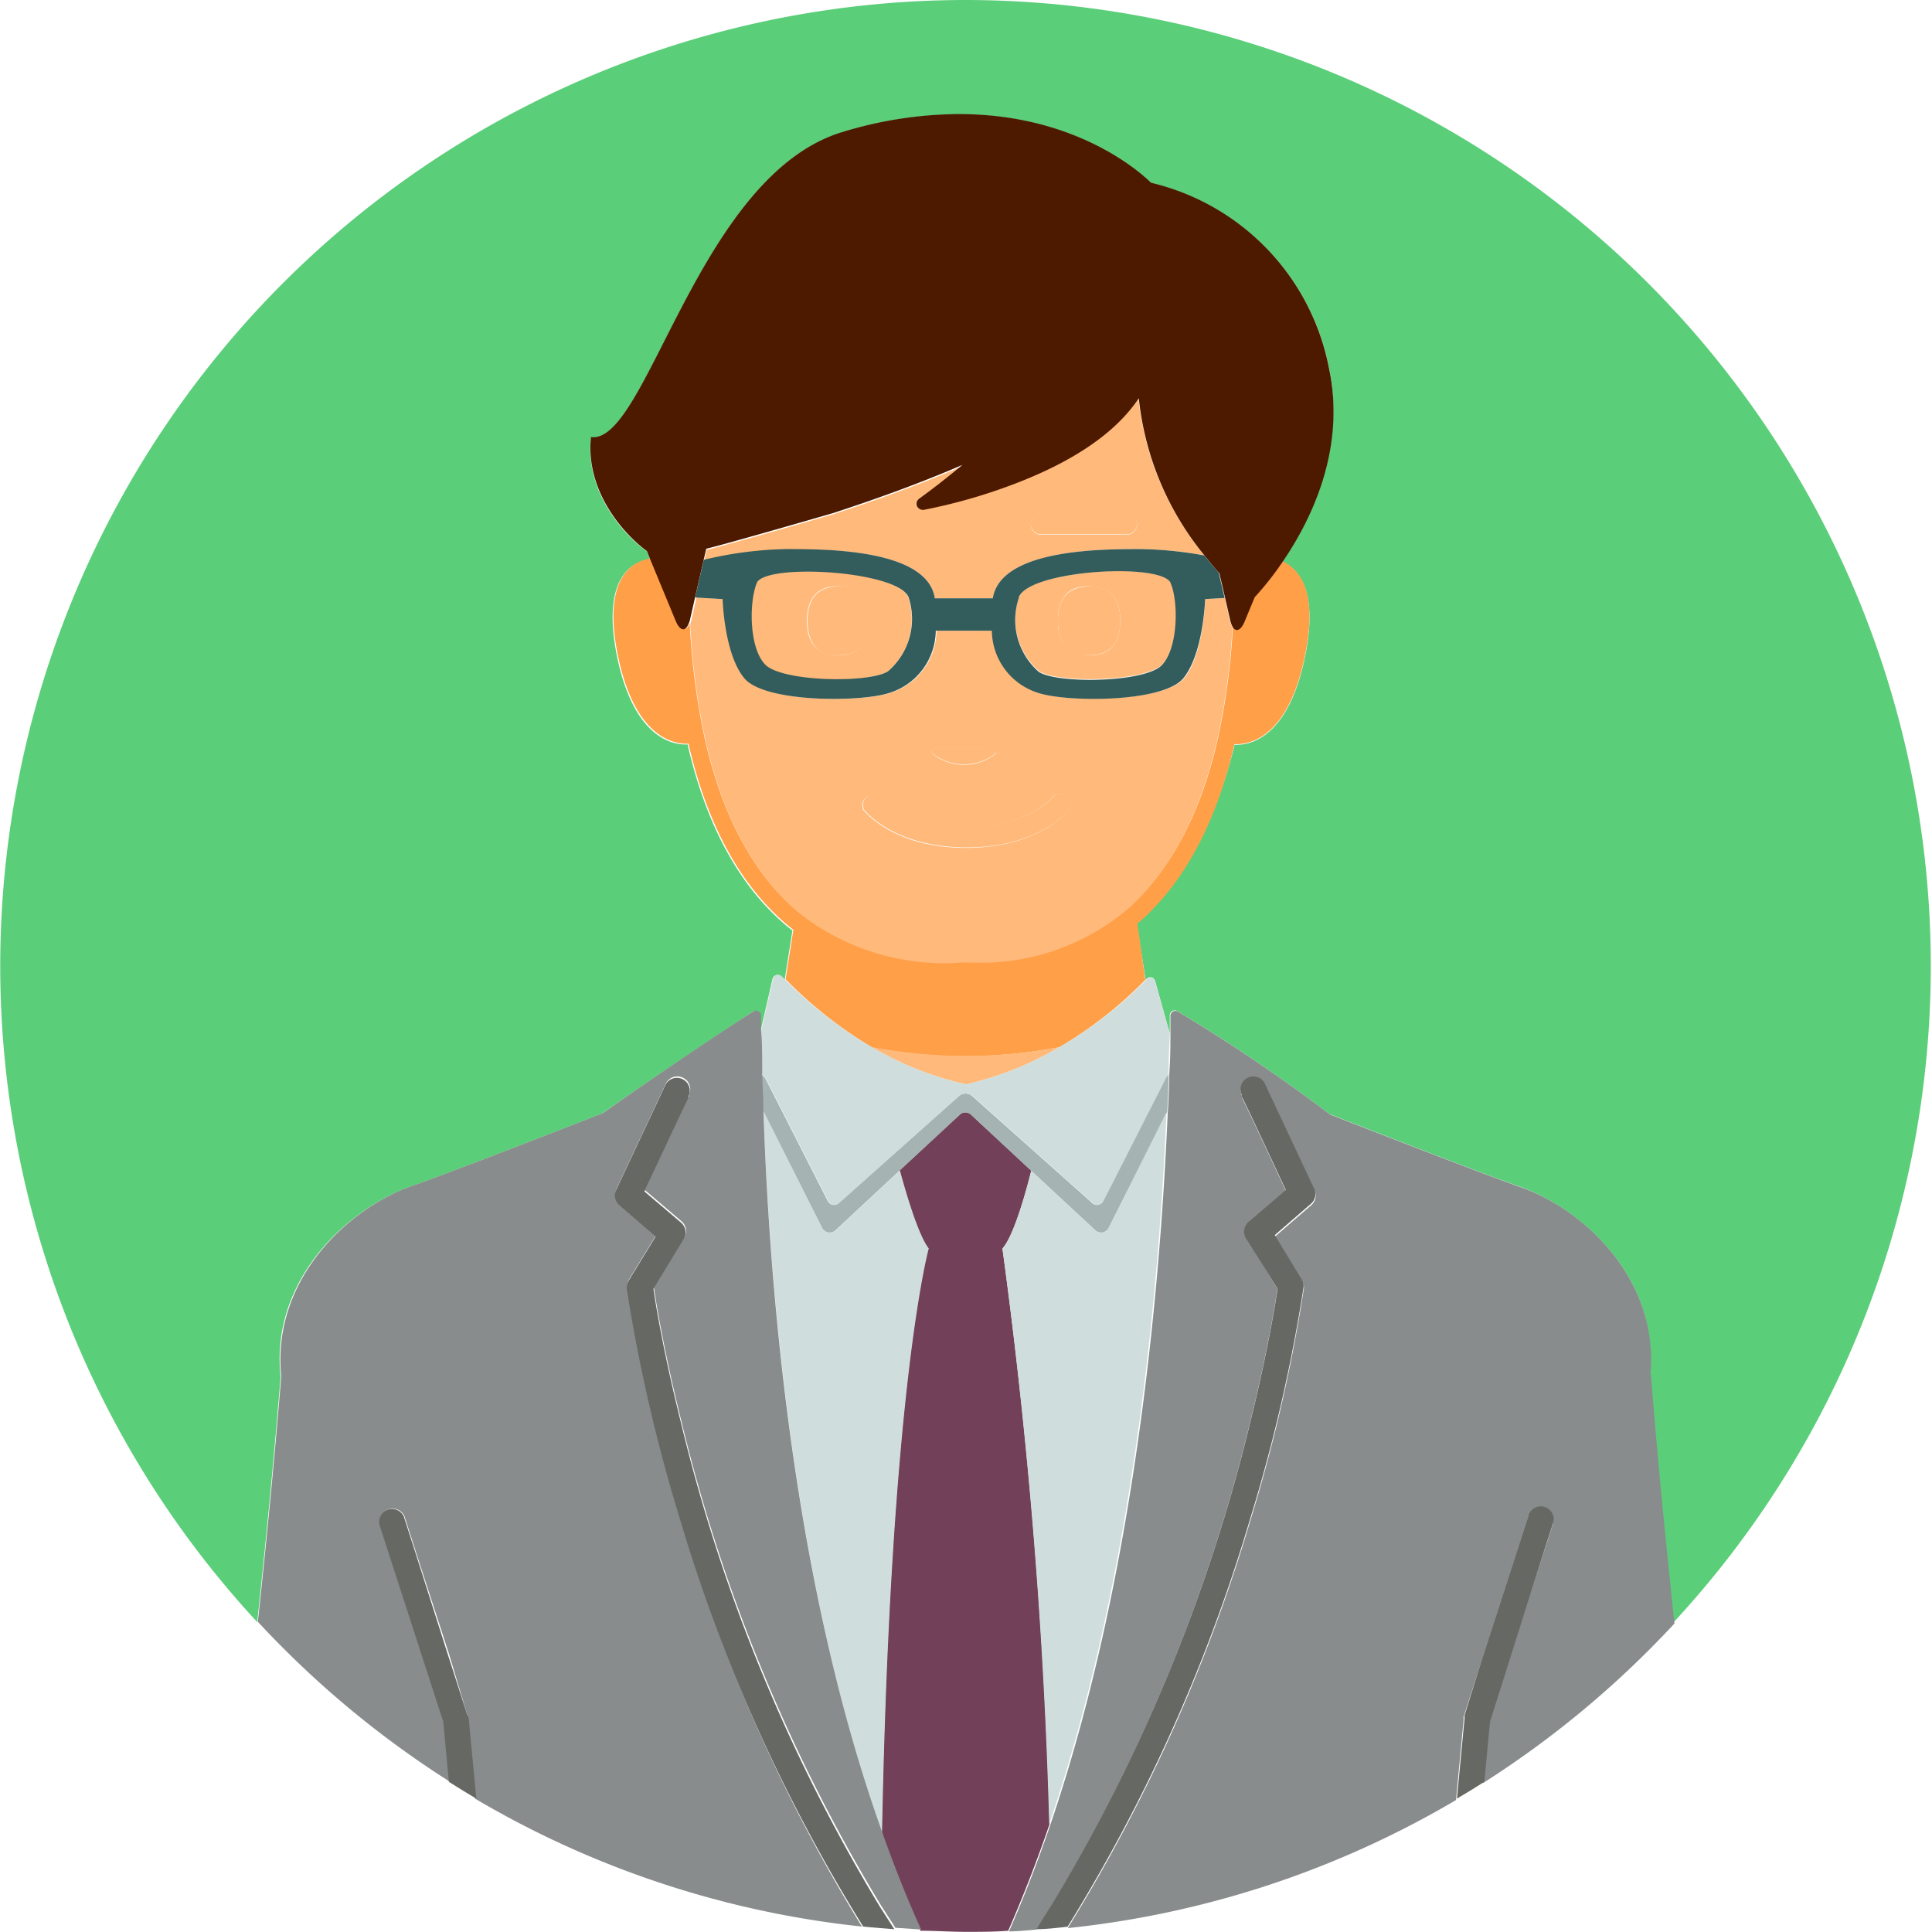
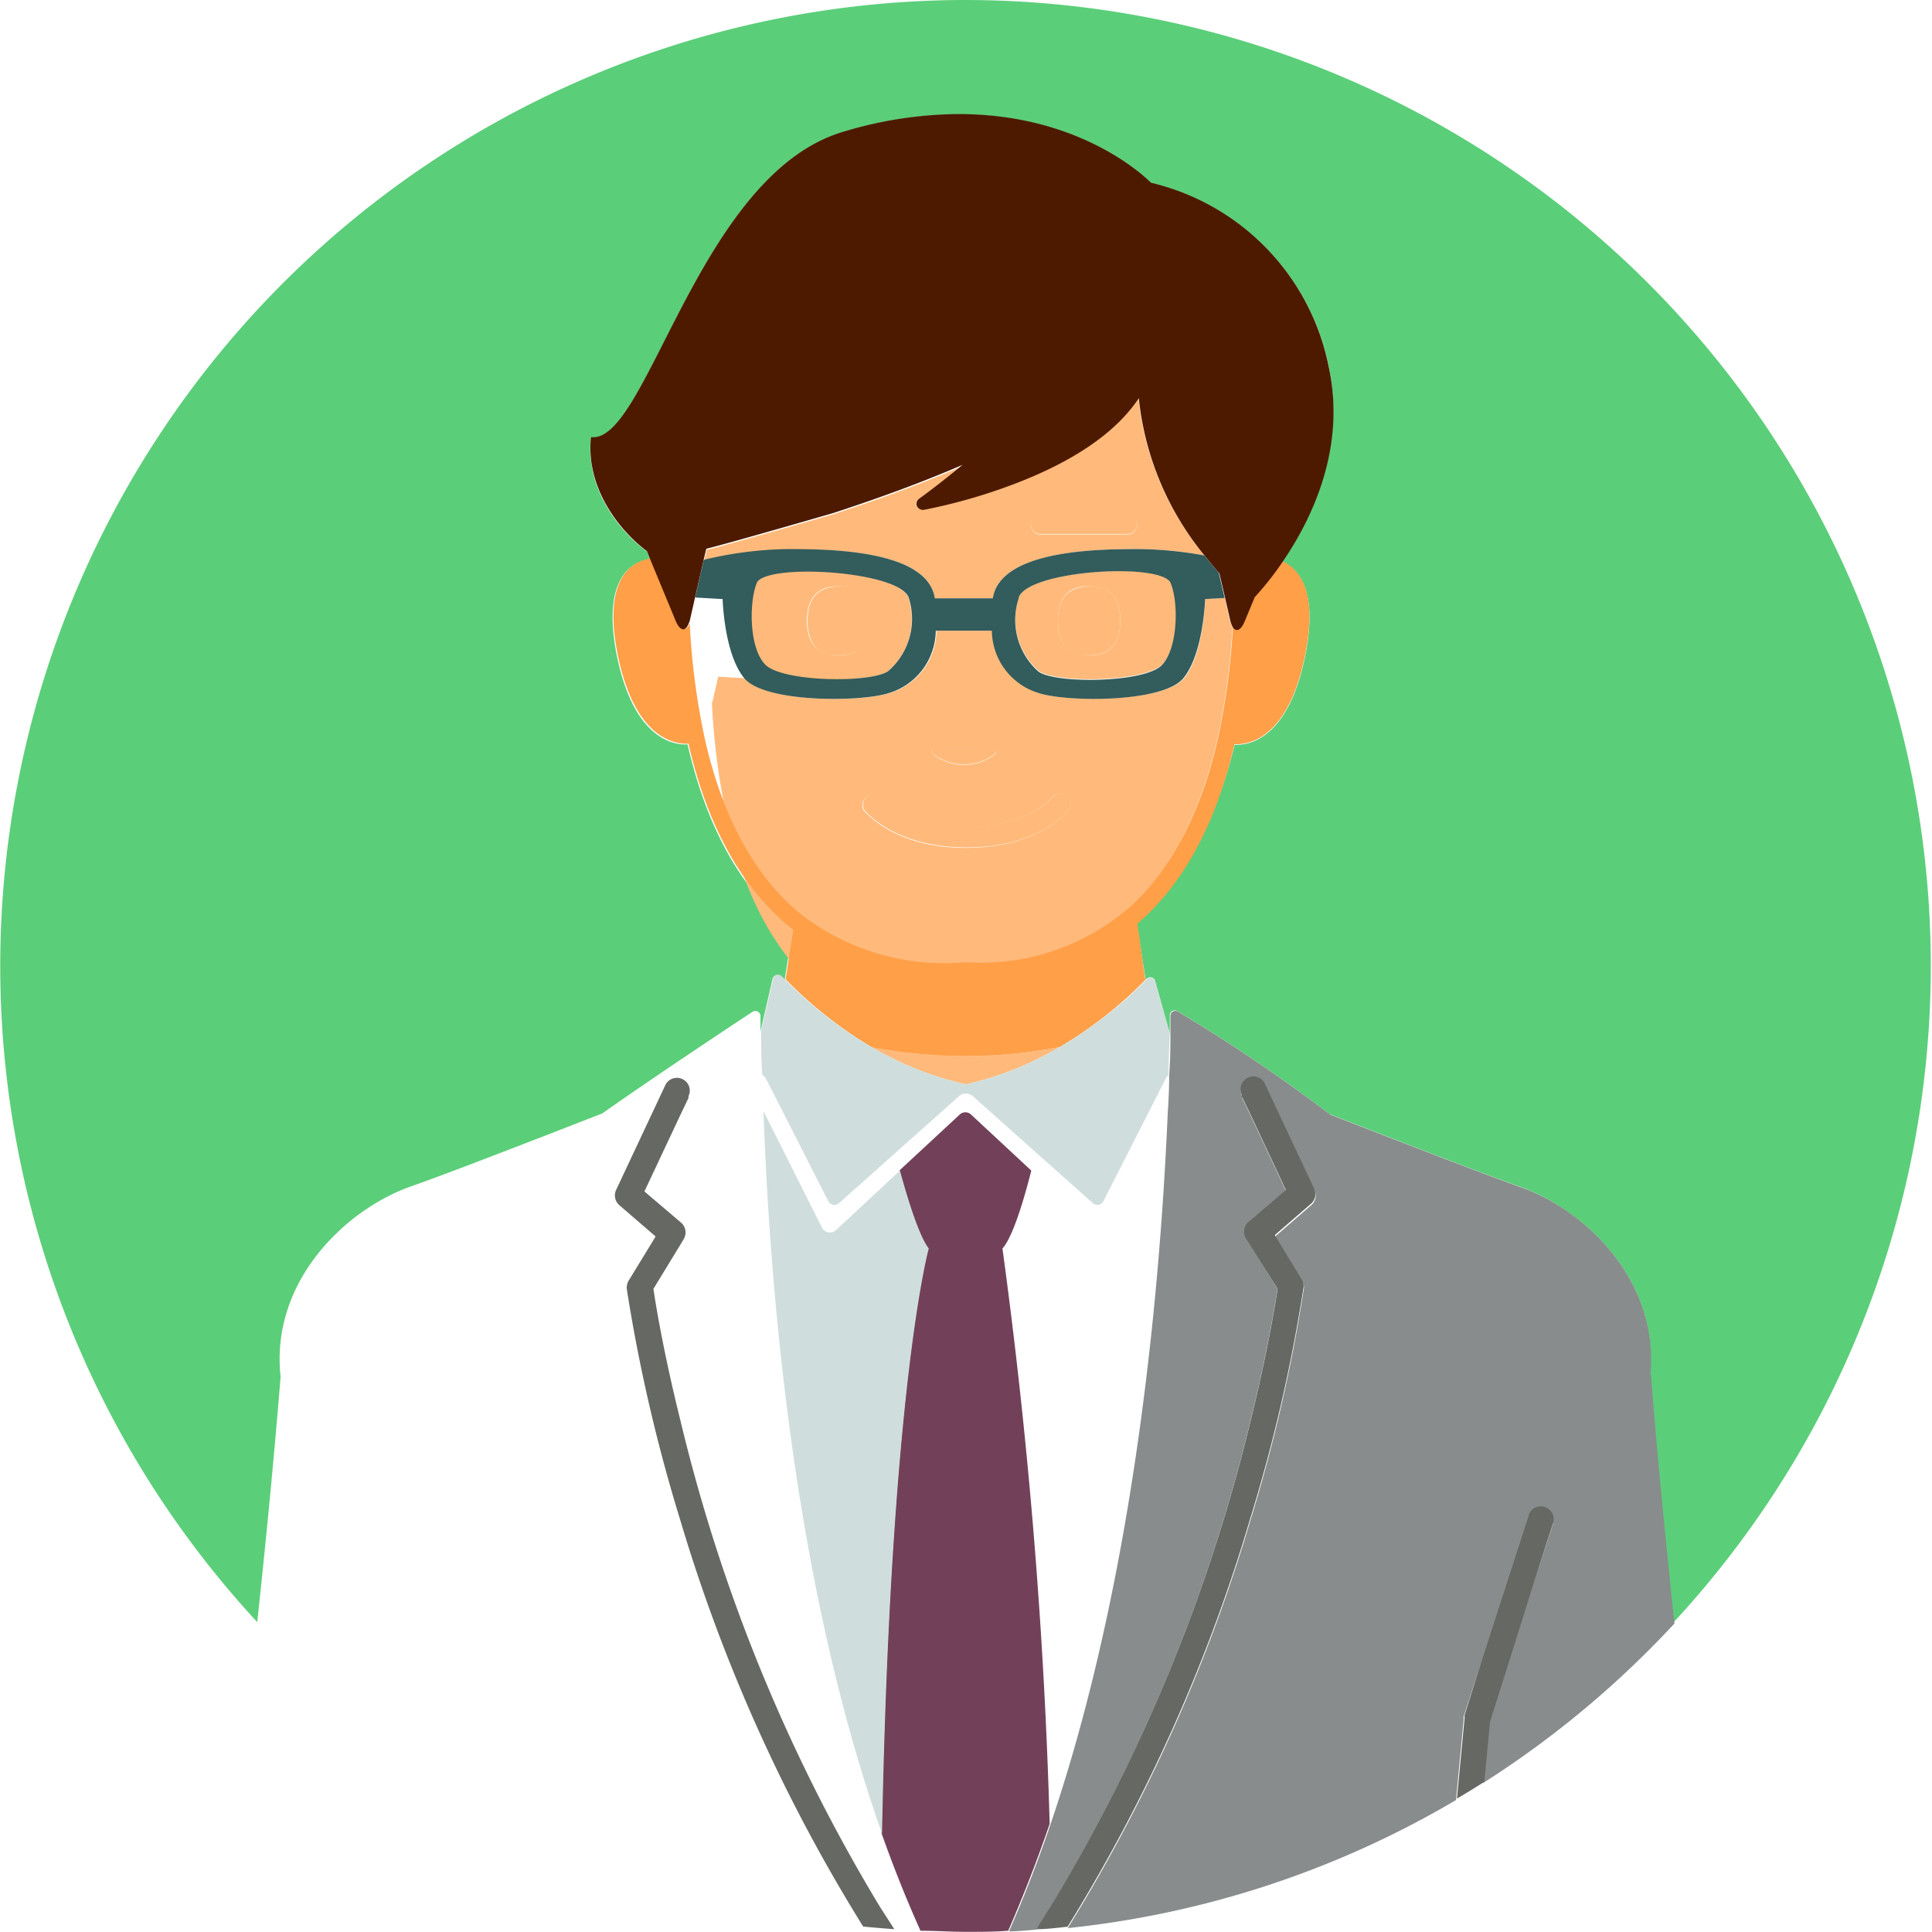
<svg xmlns="http://www.w3.org/2000/svg" viewBox="0 0 124 124">
  <defs>
    <style>.cls-1{fill:#5bce79;}.cls-2{fill:#ffba7b;}.cls-3{fill:#ff9f48;}.cls-4{fill:#335c5c;}.cls-5{fill:#4d1a00;}.cls-6{fill:#724159;}.cls-7{fill:#a5b4b3;}.cls-8{fill:#cfdedc;}.cls-9{fill:#888c8c;}.cls-10{fill:#656863;}</style>
  </defs>
  <g id="レイヤー_2" data-name="レイヤー 2">
    <g id="文字">
      <path class="cls-1" d="M62,0A62,62,0,0,0,16.51,104.11c.56-5.21,1.07-10.44,1.5-15.75-.67-6.11,4.17-10.74,8.38-12.22,2.15-.75,7.48-2.81,12.27-4.68,3-2.12,8.05-5.48,9.64-6.52a.33.33,0,0,1,.51.26c0,.24,0,.59,0,1l.77-3.36a.32.32,0,0,1,.54-.17l.24.23.5-3.18-.25-.19c-3.08-2.53-5.25-6.45-6.46-11.66a.29.29,0,0,1,0-.09c-.85.05-3.47-.27-4.57-5.75-1-5.12,1.12-6,2.14-6.14l-.2-.5c-1.43-1-4-3.8-3.59-7.32,3.59.51,6.87-16.83,16.18-19.59a26,26,0,0,1,7.42-1.14c7.53,0,11.67,3.74,12.35,4.41A15.19,15.19,0,0,1,85.3,23.6c1.08,5.24-1.23,9.83-3,12.45,1,.44,2.32,1.8,1.48,6-1.09,5.49-3.71,5.8-4.56,5.75l0,.09C78,52.75,76,56.52,73.23,59.05c-.08.08-.18.15-.27.23l.57,3.61a.6.6,0,0,1,.08-.08.32.32,0,0,1,.53.16l.94,3.37c0-.49,0-.89,0-1.17a.32.32,0,0,1,.49-.27,109.58,109.58,0,0,1,9.77,6.61c4.76,1.85,10,3.88,12.15,4.63,4.17,1.46,9,6,8.4,12h0c.42,5.38,1,10.67,1.51,16A62,62,0,0,0,62,0Z" />
      <path class="cls-2" d="M66.69,43.08c1.16.78,6.81.69,7.9-.43s1.07-4.21.53-5.34c-.85-1.21-9.1-.69-9.72,1A4.42,4.42,0,0,0,66.69,43.08Zm3.21-5.45c1.34,0,2,.74,2,2.21s-.67,2.25-2,2.21-2-.74-2-2.21S68.57,37.59,69.9,37.63Z" />
-       <path class="cls-2" d="M78.61,38.38l-1.25.07S77.26,42,76,43.53s-7.44,1.55-9.29.95a4.23,4.23,0,0,1-3-4h-3.6a4.23,4.23,0,0,1-3,4c-1.84.6-8,.62-9.29-.95s-1.39-5.08-1.39-5.08l-1.71-.1,0-.06-.33,1.45a1.1,1.1,0,0,1-.09.29,45.57,45.57,0,0,0,1,7.57c1.15,5,3.2,8.69,6.08,11.06a15,15,0,0,0,10.33,3.15h.73A14.56,14.56,0,0,0,72.5,58.24c2.63-2.38,4.51-6,5.6-10.64a44.65,44.65,0,0,0,1-7.36,1.63,1.63,0,0,1-.19-.5ZM60.58,48h2.57c.91,0,1.05.3.31.67l-.26.14a3.33,3.33,0,0,1-2.66,0l-.27-.14C59.54,48.27,59.68,48,60.58,48Zm8,4c-.07.1-1.94,2.42-6.59,2.42S55.5,52.07,55.42,52a.66.66,0,0,1,1-.82c.07.09,1.61,1.92,5.55,1.92s5.49-1.84,5.56-1.92a.65.65,0,0,1,.92-.1A.64.64,0,0,1,68.6,52Z" />
+       <path class="cls-2" d="M78.61,38.38l-1.25.07S77.26,42,76,43.53s-7.44,1.55-9.29.95a4.23,4.23,0,0,1-3-4h-3.6a4.23,4.23,0,0,1-3,4c-1.84.6-8,.62-9.29-.95l-1.71-.1,0-.06-.33,1.45a1.1,1.1,0,0,1-.09.29,45.57,45.57,0,0,0,1,7.57c1.15,5,3.2,8.69,6.08,11.06a15,15,0,0,0,10.33,3.15h.73A14.56,14.56,0,0,0,72.5,58.24c2.63-2.38,4.51-6,5.6-10.64a44.65,44.65,0,0,0,1-7.36,1.63,1.63,0,0,1-.19-.5ZM60.58,48h2.57c.91,0,1.05.3.31.67l-.26.14a3.33,3.33,0,0,1-2.66,0l-.27-.14C59.54,48.27,59.68,48,60.58,48Zm8,4c-.07.1-1.94,2.42-6.59,2.42S55.5,52.07,55.42,52a.66.66,0,0,1,1-.82c.07.09,1.61,1.92,5.55,1.92s5.49-1.84,5.56-1.92a.65.65,0,0,1,.92-.1A.64.64,0,0,1,68.6,52Z" />
      <path class="cls-2" d="M60,38.4h3.73c.49-3.15,6.94-3.16,9.51-3.16a24.94,24.94,0,0,1,4.07.41,19,19,0,0,1-4.25-10.13c-1.4,2.1-3.93,3.89-7.55,5.33a35.31,35.31,0,0,1-6.23,1.83.43.43,0,0,1-.46-.24A.4.4,0,0,1,59,32s1.23-.81,2.8-2.09c-2.85,1.23-5.72,2.25-8.33,3.1,0,0-6.69,1.94-8.11,2.28l-.16.68a24.42,24.42,0,0,1,5.33-.69C53.06,35.24,59.52,35.25,60,38.4ZM66.82,33h5.5a.66.66,0,0,1,0,1.32h-5.5a.66.66,0,0,1,0-1.32Z" />
      <path class="cls-2" d="M57,43.08a4.44,4.44,0,0,0,1.3-4.73c-.62-1.73-8.87-2.25-9.72-1-.54,1.13-.56,4.21.53,5.34S55.88,43.86,57,43.08Zm-3.21-5.45c1.34,0,2,.74,2,2.21s-.67,2.25-2,2.21-2-.74-2-2.21S52.5,37.59,53.83,37.63Z" />
      <path class="cls-3" d="M62,67.79A32.52,32.52,0,0,0,68,67.21a26.5,26.5,0,0,0,5.51-4.32L73,59.28c.09-.08.19-.15.27-.23,2.8-2.53,4.8-6.3,5.94-11.2l0-.09c.85.05,3.47-.26,4.56-5.75.84-4.16-.43-5.52-1.48-6a19.59,19.59,0,0,1-1.77,2.24l-.63,1.52c-.24.6-.54.73-.76.43a44.65,44.65,0,0,1-1,7.36c-1.09,4.68-3,8.26-5.6,10.64a14.56,14.56,0,0,1-10.12,3.58h-.73a15,15,0,0,1-10.33-3.15c-2.88-2.37-4.93-6.09-6.08-11.06a45.57,45.57,0,0,1-1-7.57c-.21.55-.58.48-.86-.22l-1.63-3.94c-1,.14-3.16,1-2.14,6.14,1.1,5.48,3.72,5.8,4.57,5.75a.29.29,0,0,0,0,.09c1.21,5.21,3.38,9.13,6.46,11.66l.25.19-.5,3.18A27.07,27.07,0,0,0,56,67.24,32.6,32.6,0,0,0,62,67.79Z" />
      <path class="cls-2" d="M53.83,42.05c1.34,0,2-.74,2-2.21s-.67-2.25-2-2.21-2,.74-2,2.21S52.5,42.09,53.83,42.05Z" />
      <path class="cls-2" d="M69.9,42.05c1.34,0,2-.74,2-2.21s-.67-2.25-2-2.21-2,.74-2,2.21S68.57,42.09,69.9,42.05Z" />
      <path class="cls-2" d="M60.27,48.64l.27.14a3.33,3.33,0,0,0,2.66,0l.26-.14c.74-.37.6-.67-.31-.67H60.58C59.68,48,59.54,48.27,60.27,48.64Z" />
      <path class="cls-4" d="M46.38,38.45s.09,3.51,1.39,5.08,7.45,1.55,9.29.95a4.23,4.23,0,0,0,3-4h3.6a4.23,4.23,0,0,0,3,4c1.85.6,8,.62,9.29-.95s1.4-5.08,1.4-5.08l1.25-.07-.38-1.63c-.29-.32-.6-.69-.92-1.1a24.94,24.94,0,0,0-4.07-.41c-2.57,0-9,0-9.51,3.16H60c-.48-3.15-6.94-3.16-9.5-3.16a24.42,24.42,0,0,0-5.33.69l-.54,2.36,0,.06Zm19-.1c.62-1.73,8.87-2.25,9.72-1,.54,1.13.55,4.21-.53,5.34s-6.74,1.21-7.9.43A4.42,4.42,0,0,1,65.4,38.35Zm-16.78-1c.85-1.21,9.1-.69,9.72,1A4.44,4.44,0,0,1,57,43.08c-1.16.78-6.81.69-7.89-.43S48.08,38.44,48.62,37.31Z" />
      <path class="cls-2" d="M66.82,34.29h5.5a.66.66,0,0,0,0-1.32h-5.5a.66.66,0,0,0,0,1.32Z" />
      <path class="cls-5" d="M44.21,40a1.1,1.1,0,0,0,.09-.29l.33-1.45.54-2.36.16-.68c1.42-.34,8.11-2.28,8.11-2.28,2.61-.85,5.48-1.87,8.33-3.1C60.2,31.15,59,32,59,32a.4.4,0,0,0-.15.48.43.43,0,0,0,.46.24,35.31,35.31,0,0,0,6.23-1.83c3.62-1.44,6.15-3.23,7.55-5.33a19,19,0,0,0,4.25,10.13c.32.41.63.78.92,1.1l.38,1.63.31,1.36a1.63,1.63,0,0,0,.19.5c.22.3.52.17.76-.43l.63-1.52a19.59,19.59,0,0,0,1.77-2.24c1.8-2.62,4.11-7.21,3-12.45A15.19,15.19,0,0,0,73.88,11.73c-.68-.67-4.82-4.41-12.35-4.41a26,26,0,0,0-7.42,1.14c-9.31,2.76-12.59,20.1-16.18,19.59-.37,3.52,2.16,6.28,3.59,7.32l.2.5,1.63,3.94C43.63,40.51,44,40.58,44.21,40Z" />
      <path class="cls-2" d="M56,67.24a21.09,21.09,0,0,0,6,2.36A21,21,0,0,0,68,67.21a32.36,32.36,0,0,1-12,0Z" />
      <path class="cls-2" d="M56,67.24h0a32.36,32.36,0,0,0,12,0h0a32.36,32.36,0,0,1-12,0Z" />
      <path class="cls-2" d="M67.57,51.15c-.07.08-1.6,1.92-5.56,1.92s-5.48-1.83-5.55-1.92a.66.66,0,0,0-1,.82c.08.1,1.95,2.42,6.59,2.42S68.53,52.07,68.6,52a.64.64,0,0,0-.11-.92A.65.65,0,0,0,67.57,51.15Z" />
      <path class="cls-6" d="M64.34,80.13c.78-.86,1.6-4,1.85-5l-3.86-3.59a.53.53,0,0,0-.74,0l-3.86,3.58c.27,1,1.14,4.11,1.85,5,0,0-2.44,8.76-3,37.55.76,2.14,1.59,4.23,2.5,6.25,1,0,1.94.07,2.91.07s1.82,0,2.72-.07q1.45-3.33,2.66-6.86A344.38,344.38,0,0,0,64.34,80.13Z" />
-       <path class="cls-7" d="M70.79,77.09a.43.43,0,0,1-.68.13L62.4,70.35a.66.66,0,0,0-.87,0l-7.71,6.87a.44.44,0,0,1-.69-.13l-4-7.86A.55.55,0,0,0,48.9,69c0,.7.05,1.47.08,2.32l3.78,7.49a.57.57,0,0,0,.41.3h.08a.54.54,0,0,0,.4-.17l4.08-3.8,3.86-3.58a.53.53,0,0,1,.74,0l3.86,3.59,4.08,3.79a.54.54,0,0,0,.4.17h.08a.56.56,0,0,0,.41-.3l3.75-7.43Q75,70.08,75,69a.53.53,0,0,0-.24.23Z" />
-       <path class="cls-8" d="M70.75,79.1h-.08a.54.54,0,0,1-.4-.17l-4.08-3.79c-.25,1-1.07,4.13-1.85,5a344.38,344.38,0,0,1,3,36.94c5.66-16.64,7.1-35.78,7.53-45.7L71.16,78.8A.56.56,0,0,1,70.75,79.1Z" />
      <path class="cls-8" d="M53.25,79.1h-.08a.57.57,0,0,1-.41-.3L49,71.31c.36,10,1.69,29.65,7.61,46.37.55-28.79,3-37.55,3-37.55-.71-.89-1.58-4-1.85-5l-4.08,3.8A.54.54,0,0,1,53.25,79.1Z" />
      <path class="cls-8" d="M49.16,69.23l4,7.86a.44.44,0,0,0,.69.13l7.71-6.87a.66.66,0,0,1,.87,0l7.71,6.87a.43.43,0,0,0,.68-.13l4-7.86A.53.53,0,0,1,75,69c0-1.07.06-2,.08-2.66L74.14,63a.32.32,0,0,0-.53-.16.6.6,0,0,0-.08.08A26.5,26.5,0,0,1,68,67.21h0A21,21,0,0,1,62,69.6a21.09,21.09,0,0,1-6-2.36h0a27.07,27.07,0,0,1-5.6-4.36l-.24-.23a.32.32,0,0,0-.54.17l-.77,3.36c0,.71,0,1.66.07,2.81A.55.55,0,0,1,49.16,69.23Z" />
-       <path class="cls-9" d="M49,71.31c0-.85-.06-1.62-.08-2.32,0-1.15,0-2.1-.07-2.81,0-.39,0-.74,0-1a.33.33,0,0,0-.51-.26c-1.59,1-6.66,4.4-9.64,6.52-4.79,1.87-10.12,3.93-12.27,4.68-4.21,1.48-9,6.11-8.38,12.22-.43,5.31-.94,10.54-1.5,15.75a62.4,62.4,0,0,0,12.3,10.25l-.36-3.85-3.7-11.42-.4-1.24a.83.83,0,0,1,1.57-.51l.78,2.43,2.08,6.41L30,110.09a.58.58,0,0,1,0,.18l.49,5.17a61.55,61.55,0,0,0,24.83,8.21A107.3,107.3,0,0,1,43.69,97.47a106.11,106.11,0,0,1-3.43-14.82.89.89,0,0,1,.11-.53l1.74-2.85-2.32-2a.83.83,0,0,1-.21-1l3.15-6.71a.82.82,0,0,1,1.1-.39.81.81,0,0,1,.39,1.09l0,.12-.48,1-2.35,5,2.35,2,0,0a.83.83,0,0,1,.17,1.06l-.19.32-1.75,2.87c.13.93.64,4.07,1.75,8.53a109.57,109.57,0,0,0,12.83,31.14l.92,1.43,1.65.11c-.91-2-1.74-4.11-2.5-6.25C50.67,101,49.34,81.35,49,71.31Z" />
      <path class="cls-9" d="M105.93,88.17c.55-6-4.23-10.57-8.4-12-2.13-.75-7.39-2.78-12.15-4.63a109.58,109.58,0,0,0-9.77-6.61.32.32,0,0,0-.49.27c0,.28,0,.68,0,1.17,0,.69,0,1.59-.08,2.66q0,1.08-.09,2.37c-.43,9.92-1.87,29.06-7.53,45.7q-1.2,3.53-2.66,6.86c.59,0,1.17-.07,1.76-.11.35-.53.7-1.07,1-1.61A109.61,109.61,0,0,0,80.24,91.26c1.1-4.46,1.61-7.61,1.75-8.54l-1.75-2.87-.2-.32a.83.83,0,0,1,.17-1.06l0,0,2.34-2-2.34-5-.49-1,0-.12a.81.81,0,0,1,.39-1.09.82.82,0,0,1,1.1.39l3.15,6.71a.83.83,0,0,1-.21,1l-2.31,2,1.73,2.85a.77.77,0,0,1,.11.53,105.07,105.07,0,0,1-3.42,14.82,107.65,107.65,0,0,1-11.73,26.19,61.56,61.56,0,0,0,24.92-8.22l.49-5.17a1.16,1.16,0,0,1,0-.18l1.15-3.57,2.19-6.77.78-2.41a.83.83,0,1,1,1.57.51l-.39,1.2-3.71,11.46-.36,3.85a62.4,62.4,0,0,0,12.3-10.25c-.56-5.28-1.09-10.57-1.51-16Z" />
      <path class="cls-10" d="M43.69,91.25c-1.11-4.46-1.62-7.6-1.75-8.53l1.75-2.87.19-.32a.83.83,0,0,0-.17-1.06l0,0-2.35-2,2.35-5,.48-1,0-.12a.81.81,0,0,0-.39-1.09.82.82,0,0,0-1.1.39l-3.15,6.71a.83.83,0,0,0,.21,1l2.32,2-1.74,2.85a.89.89,0,0,0-.11.53,106.11,106.11,0,0,0,3.43,14.82A107.3,107.3,0,0,0,55.4,123.65c.68.07,1.36.12,2,.17l-.92-1.43A109.57,109.57,0,0,1,43.69,91.25Z" />
      <path class="cls-10" d="M83.66,82.65a.77.77,0,0,0-.11-.53l-1.73-2.85,2.31-2a.83.83,0,0,0,.21-1l-3.15-6.71a.82.82,0,0,0-1.1-.39.81.81,0,0,0-.39,1.09l0,.12.49,1,2.34,5-2.34,2,0,0A.83.83,0,0,0,80,79.53l.2.32L82,82.72c-.14.93-.65,4.08-1.75,8.54a109.61,109.61,0,0,1-12.73,30.95c-.33.54-.68,1.08-1,1.61.68,0,1.36-.09,2-.16A107.65,107.65,0,0,0,80.24,97.47,105.07,105.07,0,0,0,83.66,82.65Z" />
-       <path class="cls-10" d="M30,110.09l-1.26-3.91L26.7,99.77l-.78-2.43a.83.83,0,0,0-1.57.51l.4,1.24,3.7,11.42.36,3.85c.58.37,1.17.73,1.76,1.08l-.49-5.17A.58.58,0,0,0,30,110.09Z" />
      <path class="cls-10" d="M99.26,99.05l.39-1.2a.83.83,0,1,0-1.57-.51l-.78,2.41-2.19,6.77L94,110.09a1.16,1.16,0,0,0,0,.18l-.49,5.17c.59-.35,1.18-.71,1.76-1.08l.36-3.85Z" />
    </g>
  </g>
</svg>